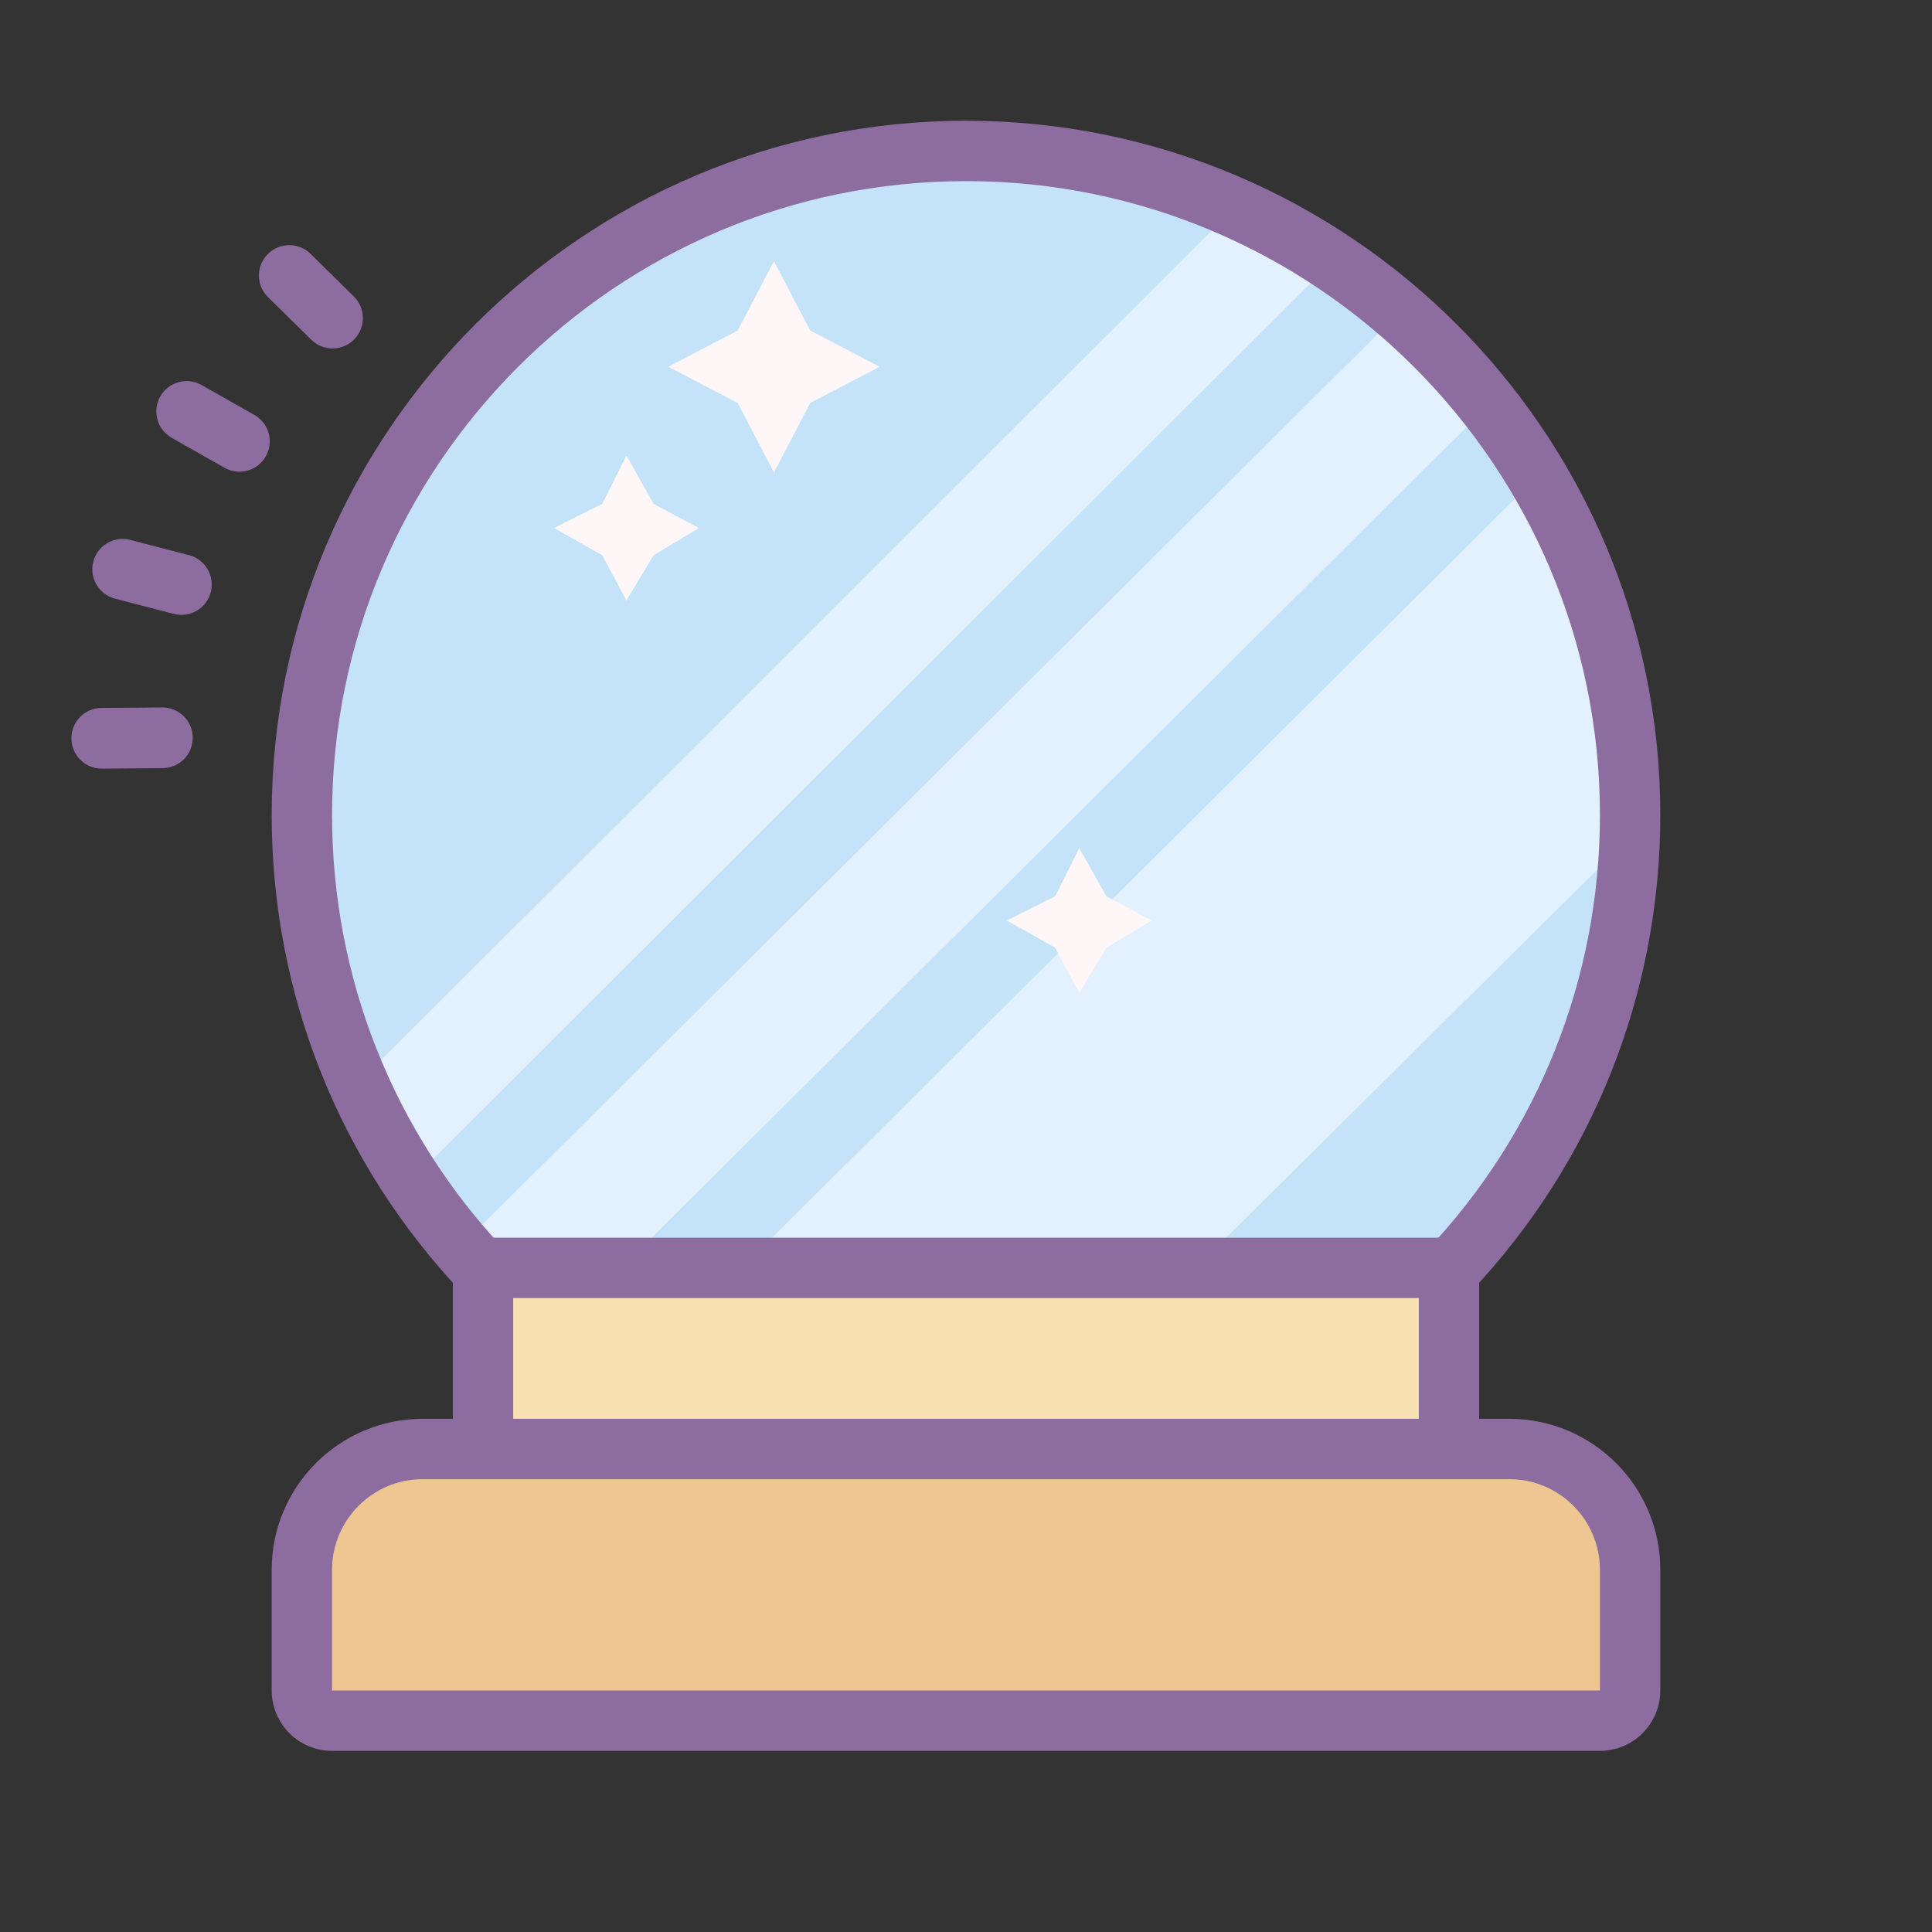
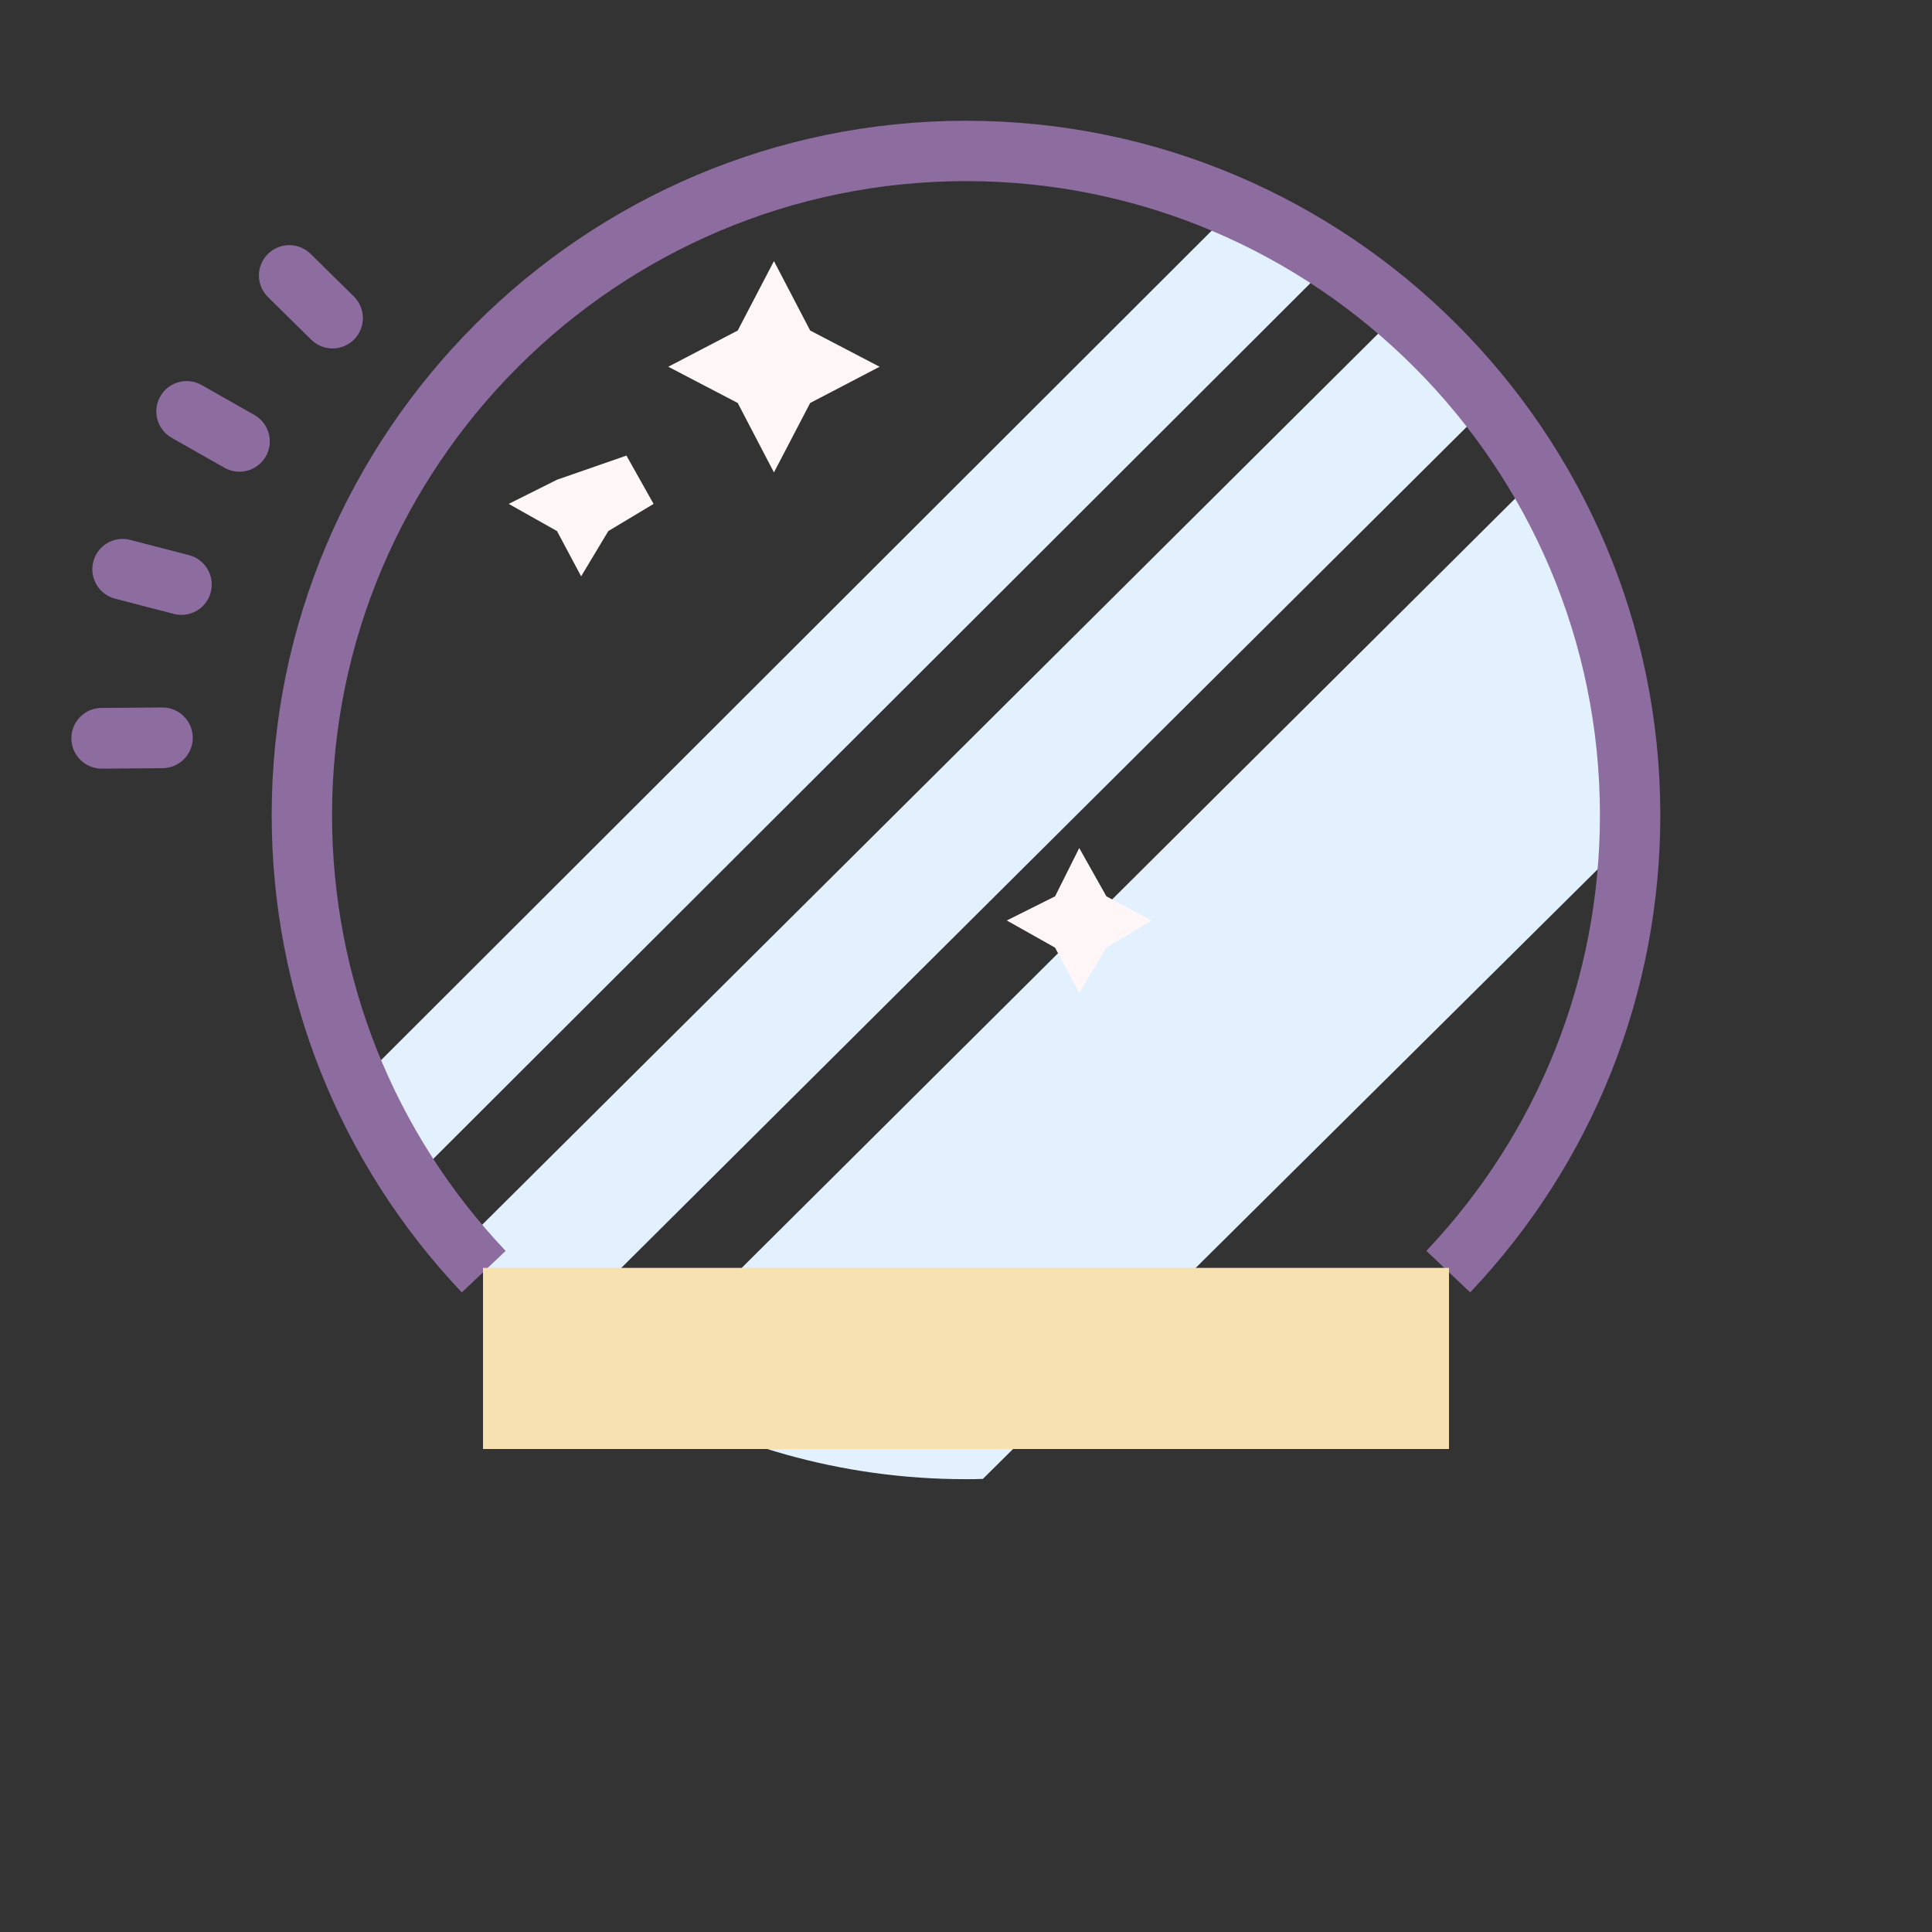
<svg xmlns="http://www.w3.org/2000/svg" viewBox="0 0 64 64" width="64px" height="64px" baseProfile="basic">
  <rect x="0" y="0" width="64" height="64" fill="#333333" stroke="none" />
-   <path fill="#c5e3f8" d="M54,27c0,0.25,0,0.5-0.02,0.75C53.6,39.37,44.2,48.7,32.56,48.99C32.38,49,32.19,49,32,49 c-4.14,0-8.02-1.14-11.32-3.13c-0.82-0.49-1.61-1.04-2.35-1.63c-1.11-0.89-2.14-1.88-3.07-2.96c-0.59-0.69-1.14-1.41-1.63-2.17 c-0.68-1.02-1.27-2.11-1.76-3.24C10.66,33.16,10,30.16,10,27c0-12.15,9.85-22,22-22c3.17,0,6.18,0.67,8.9,1.88 c1.13,0.49,2.22,1.09,3.24,1.77c0.78,0.51,1.53,1.08,2.23,1.69c1.08,0.93,2.06,1.96,2.94,3.08c0.59,0.75,1.13,1.53,1.62,2.36 C52.88,19.06,54,22.9,54,27z" />
  <path fill="#e2f1fd" d="M40.9,6.88L11.87,35.87c0.49,1.13,1.08,2.22,1.76,3.24L44.14,8.65C43.12,7.97,42.03,7.37,40.9,6.88 z M46.37,10.34L15.26,41.28c0.93,1.08,1.96,2.07,3.07,2.96l30.98-30.82C48.43,12.3,47.45,11.27,46.37,10.34z M50.93,15.78 L20.68,45.87C23.98,47.86,27.86,49,32,49c0.19,0,0.38,0,0.56-0.01l21.42-21.24C54,27.5,54,27.25,54,27 C54,22.9,52.88,19.06,50.93,15.78z" />
-   <path fill="#fff7f7" d="M20.751,15.092l0.9,1.6l1.5,0.8l-1.5,0.9l-0.9,1.5l-0.8-1.5l-1.6-0.9l1.6-0.8L20.751,15.092z" />
-   <path fill="#edc691" d="M11,57h42c0.552,0,1-0.448,1-1v-4c0-2.209-1.791-4-4-4H14c-2.209,0-4,1.791-4,4v4 C10,56.552,10.448,57,11,57z" />
+   <path fill="#fff7f7" d="M20.751,15.092l0.9,1.6l-1.5,0.9l-0.9,1.5l-0.8-1.5l-1.6-0.9l1.6-0.8L20.751,15.092z" />
  <path fill="#8d6c9f" d="M8.806,15.117c0.274-0.484,0.104-1.097-0.378-1.37l-1.749-0.992 c-0.483-0.274-1.096-0.105-1.37,0.378c-0.274,0.484-0.104,1.097,0.378,1.37l1.749,0.992C7.918,15.769,8.532,15.6,8.806,15.117z M5.756,20.336c0.538,0.14,1.088-0.182,1.226-0.72c0.139-0.537-0.183-1.086-0.72-1.226l-1.946-0.505 c-0.45-0.118-0.908,0.089-1.127,0.476c-0.043,0.075-0.076,0.157-0.098,0.245c-0.139,0.537,0.183,1.086,0.72,1.226L5.756,20.336z M5.387,25.447c0.556-0.005,1.003-0.46,0.998-1.013c-0.004-0.556-0.457-1.003-1.013-0.998l-2.01,0.015 c-0.373,0.003-0.696,0.208-0.867,0.51c-0.084,0.149-0.132,0.32-0.13,0.503c0.004,0.556,0.457,1.003,1.013,0.998L5.387,25.447z M11.732,11.243c0.39-0.395,0.385-1.032-0.01-1.422L10.289,8.41C9.893,8.02,9.257,8.025,8.868,8.42 c-0.063,0.065-0.117,0.135-0.16,0.21c-0.219,0.386-0.162,0.886,0.17,1.212l1.432,1.411C10.706,11.643,11.344,11.639,11.732,11.243 z" />
  <path fill="#8d6c9f" d="M48.702,42.812l-1.452-1.375C50.958,37.522,53,32.396,53,27c0-11.579-9.42-21-21-21 s-21,9.421-21,21c0,5.396,2.042,10.522,5.75,14.438l-1.452,1.375C11.237,38.524,9,32.909,9,27C9,14.317,19.318,4,32,4 s23,10.317,23,23C55,32.909,52.763,38.524,48.702,42.812z" />
  <polyline fill="#f7e1b0" points="48,48 48,42 16,42 16,48" />
-   <polygon fill="#8d6c9f" points="49,48 47,48 47,43 17,43 17,48 15,48 15,41 49,41" />
-   <path fill="#8d6c9f" d="M53,58H11c-1.103,0-2-0.897-2-2v-4c0-2.757,2.243-5,5-5h36c2.757,0,5,2.243,5,5v4 C55,57.103,54.103,58,53,58z M14,49c-1.654,0-3,1.346-3,3v4h42v-4c0-1.654-1.346-3-3-3H14z" />
  <polygon fill="#fff7f7" points="25.638,8.649 26.838,10.949 29.138,12.149 26.838,13.349 25.638,15.649 24.438,13.349 22.138,12.149 24.438,10.949" />
  <path fill="#fff7f7" d="M35.751,28.092l0.9,1.6l1.5,0.8l-1.5,0.9l-0.9,1.5l-0.8-1.5l-1.6-0.9l1.6-0.8L35.751,28.092z" />
</svg>